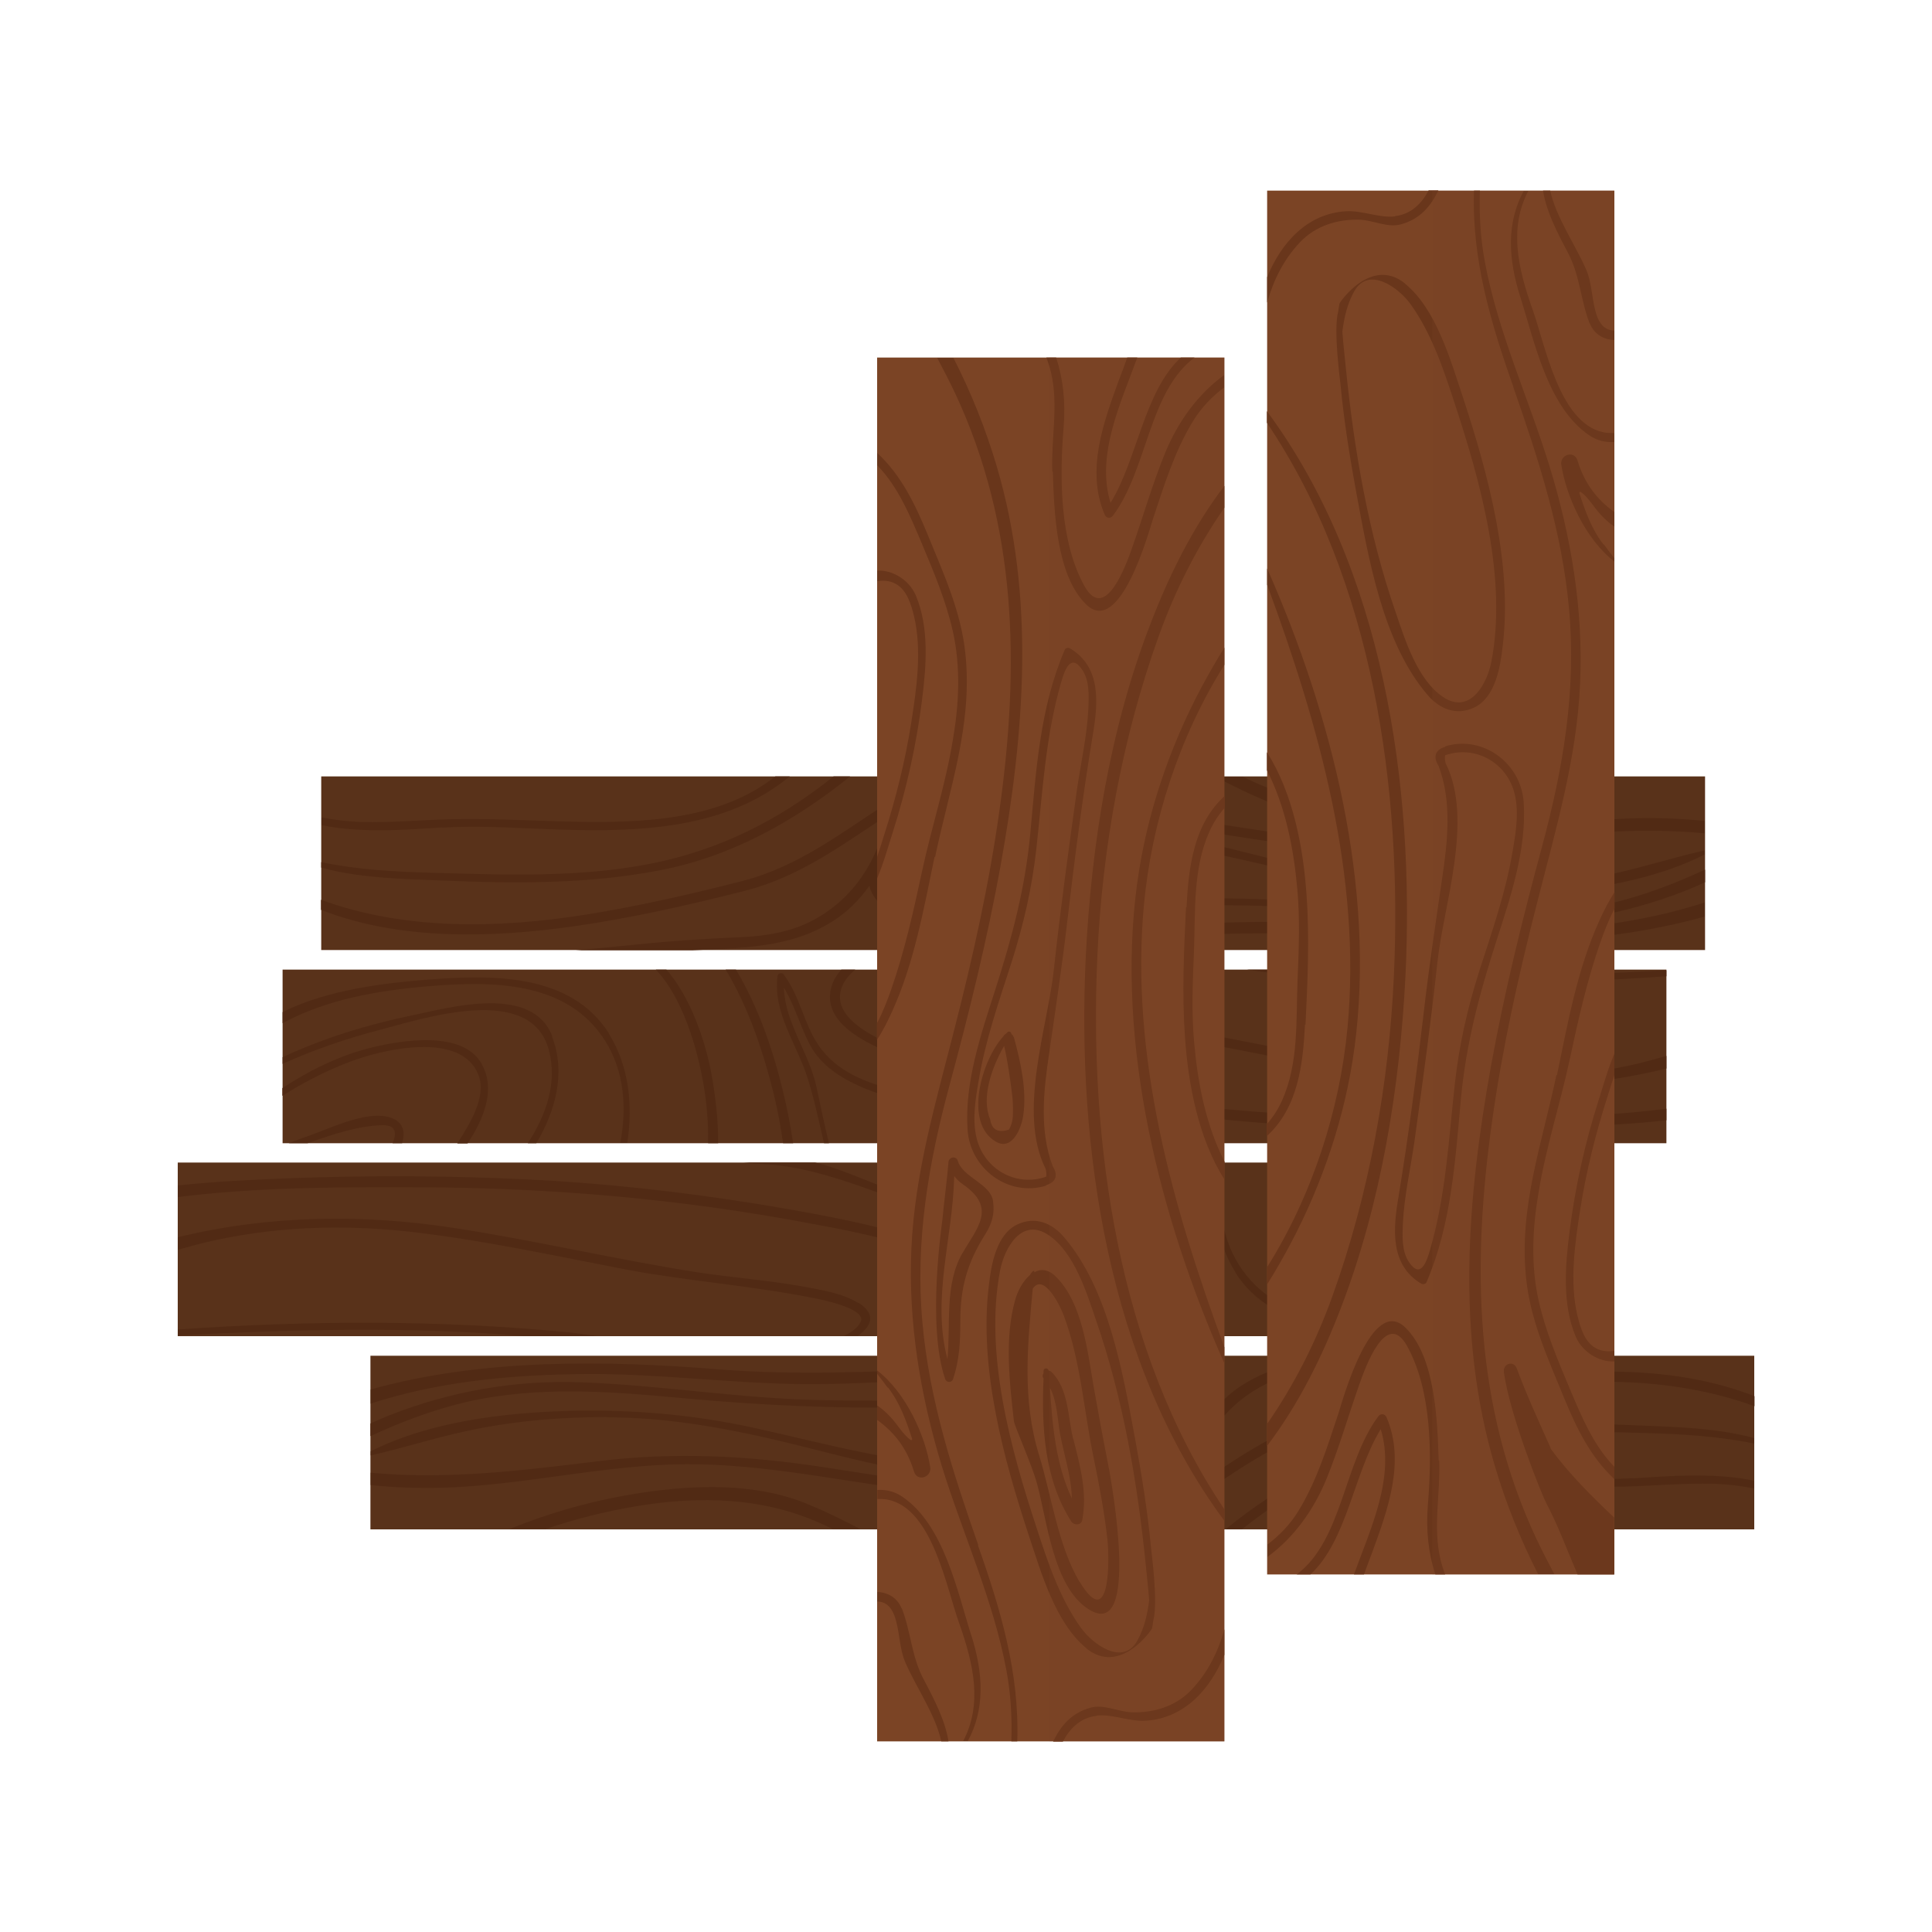
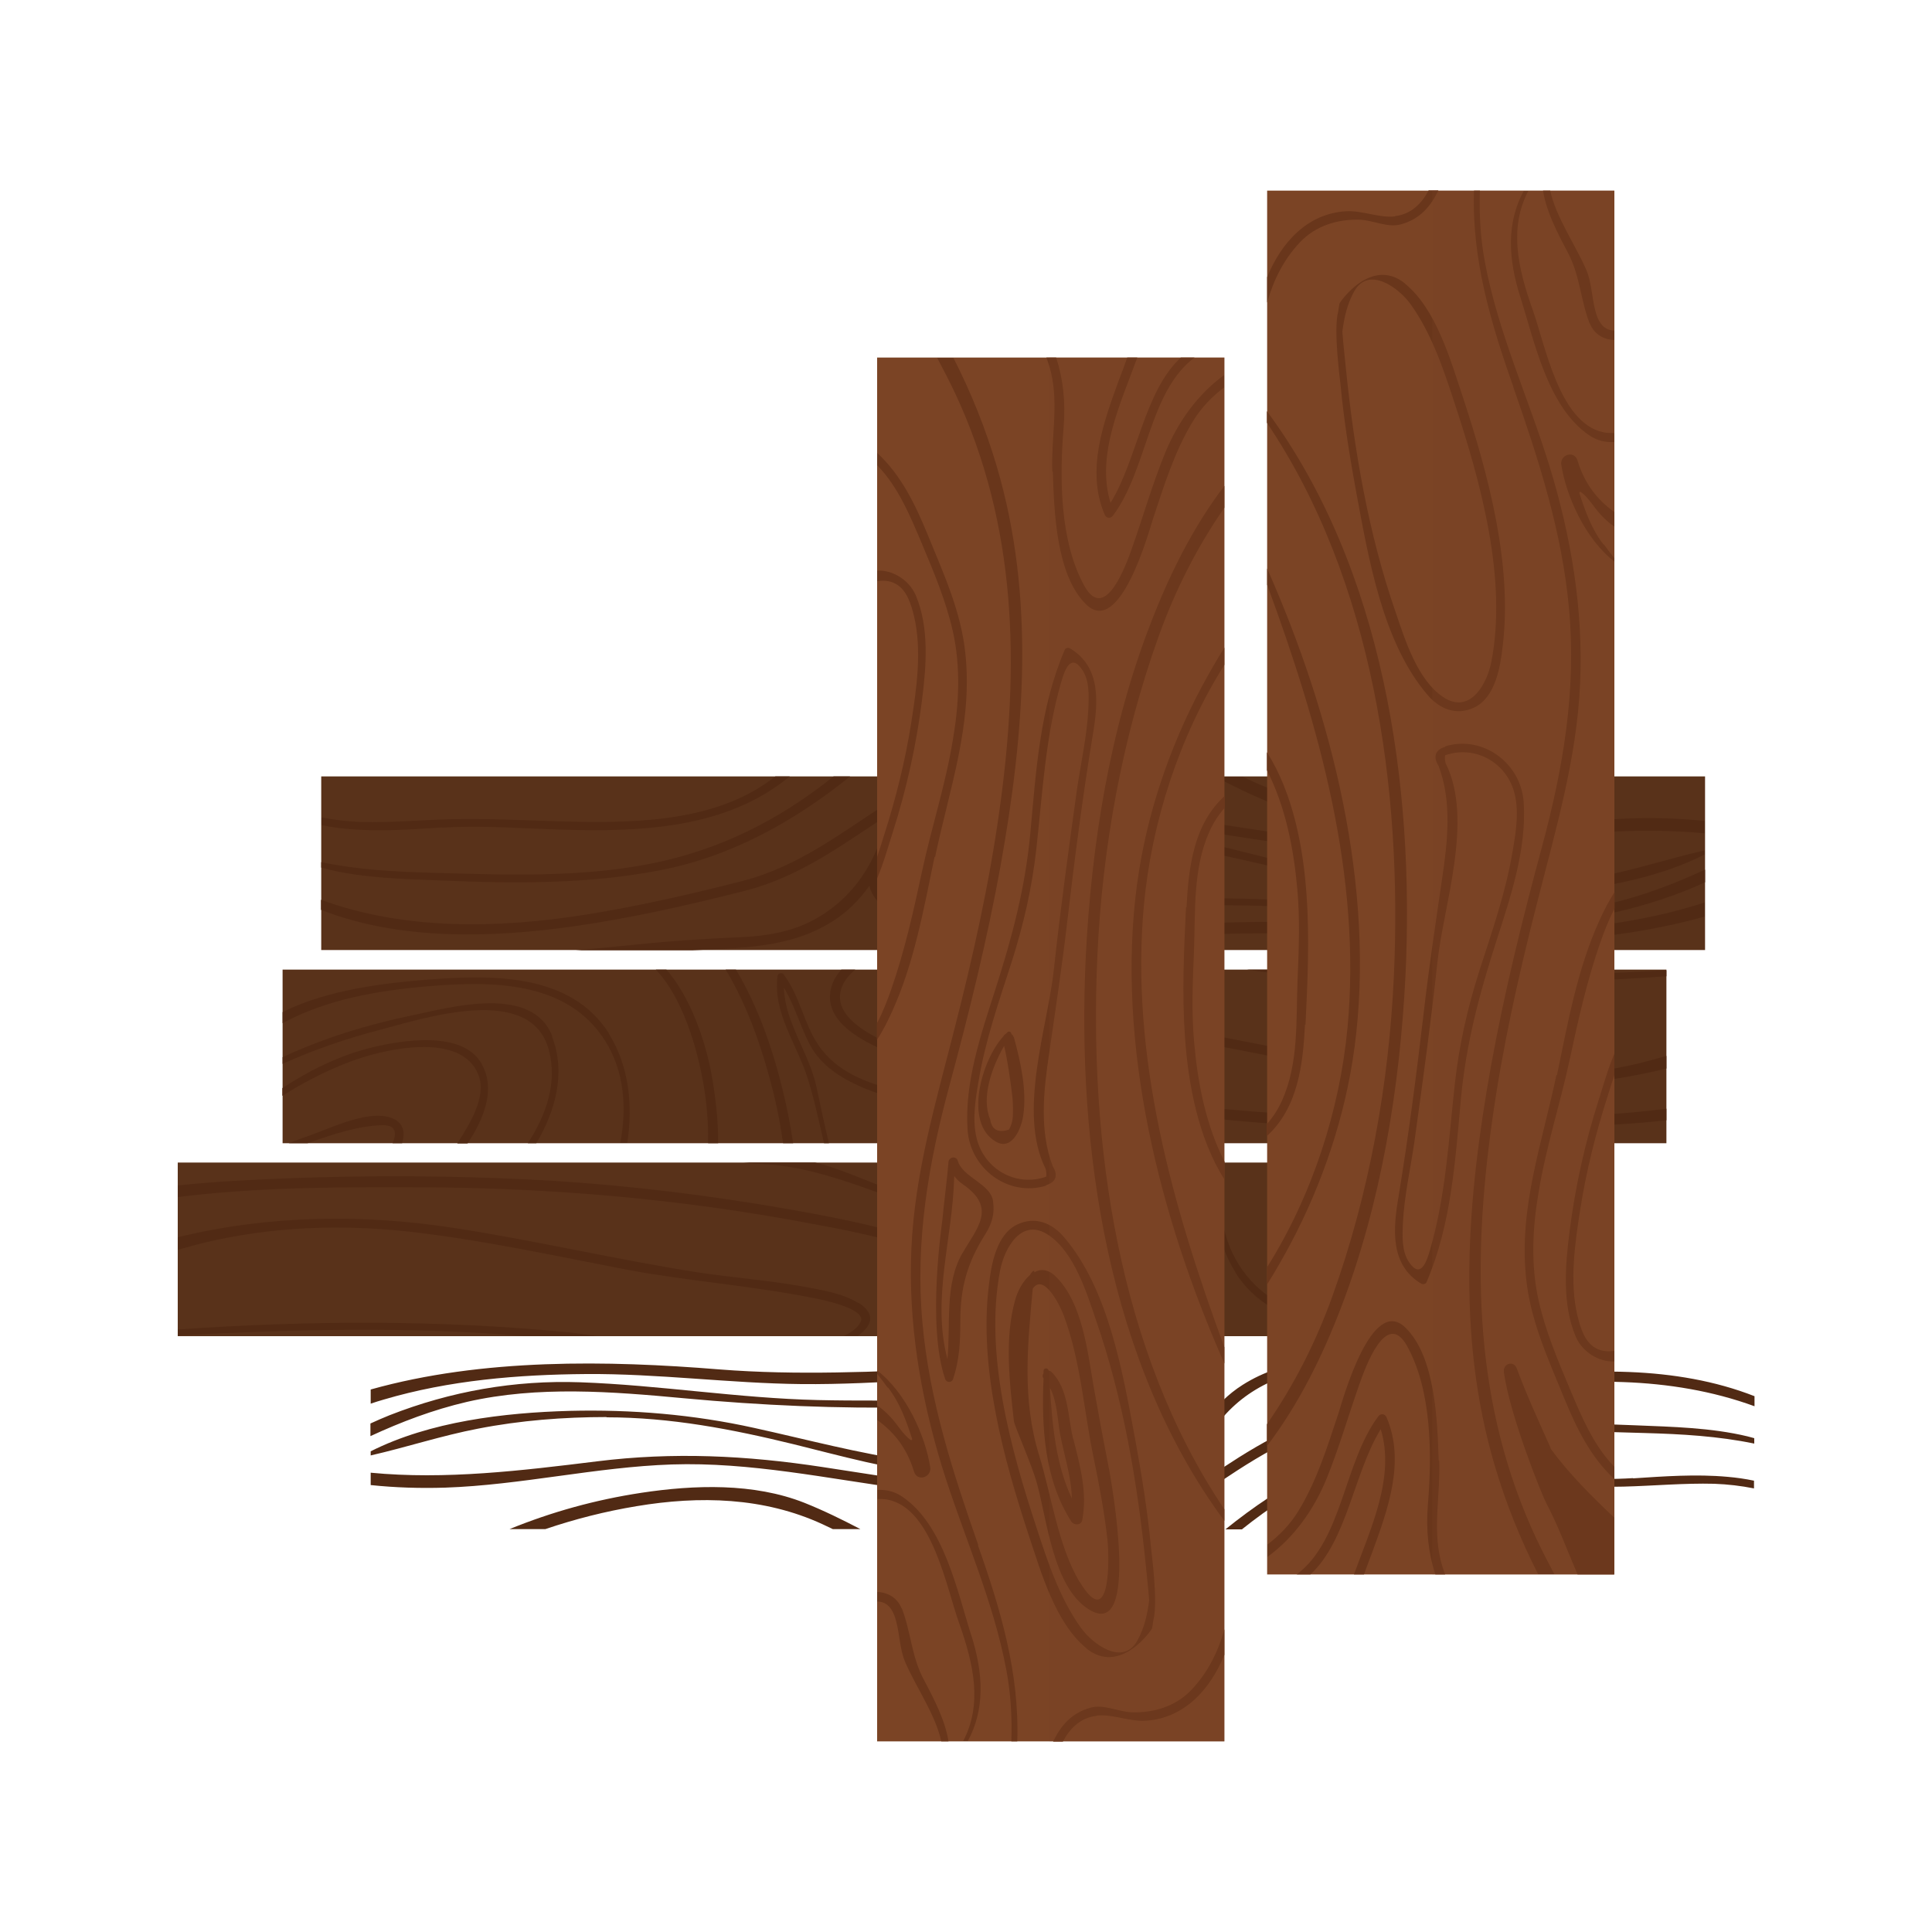
<svg xmlns="http://www.w3.org/2000/svg" viewBox="0 0 75 75">
  <defs>
    <style>
      .cls-1 {
        mix-blend-mode: multiply;
        opacity: .2;
      }

      .cls-1, .cls-2 {
        fill: #7b4425;
      }

      .cls-3 {
        isolation: isolate;
      }

      .cls-4 {
        fill: #69361b;
      }

      .cls-5 {
        fill: none;
      }

      .cls-6 {
        fill: #512a14;
      }

      .cls-7 {
        fill: #59321a;
      }
    </style>
  </defs>
  <g class="cls-3">
    <g id="Capa_1" data-name="Capa 1">
      <rect class="cls-5" width="75" height="75" />
      <g>
        <g>
          <g>
            <rect class="cls-7" x="12.47" y="30.14" width="53.72" height="6.74" />
            <g>
              <path class="cls-6" d="M17.09,34.18c2.85,.12,5.74,.15,8.55-.4,2.7-.52,5.17-1.87,7.36-3.64h-.64c-2.11,1.69-4.42,2.86-7.11,3.39-2.79,.55-5.7,.43-8.53,.35-1.43-.04-2.85-.12-4.25-.41v.21c.09,.02,.17,.05,.26,.07,1.42,.34,2.91,.37,4.36,.43Z" />
              <path class="cls-6" d="M17.17,32.13c1.58-.1,3.19,.04,4.77,.08,2.78,.08,5.84-.04,8.2-1.68,.18-.12,.35-.26,.52-.39h-.56s-.08,.07-.13,.1c-2.33,1.75-5.62,1.72-8.39,1.64-1.35-.04-2.69-.11-4.04-.08-1.18,.03-2.34,.14-3.52,.11-.53-.02-1.04-.08-1.54-.18v.3c.33,.07,.68,.12,1.03,.15,1.22,.11,2.45,.02,3.67-.06Z" />
              <path class="cls-6" d="M57.03,34.49c-2.49,0-4.88-.46-7.29-1.05-3.38-.83-8.33-2.37-11.41,.02-1.5,1.16,.53,1.45,1.44,1.53,3.02,.26,6.02,.1,9.05,.17,3.08,.07,6.14,.58,9.22,.69,2.55,.09,5.04-.35,7.41-1.28,.25-.1,.5-.21,.74-.32v-.49c-1.19,.55-2.42,1.02-3.75,1.33-2.76,.63-5.63,.4-8.42,.14-3.02-.28-5.97-.41-9-.35-1.53,.03-3.05,.01-4.58-.12-.46-.04-.92-.08-1.38-.13-.28-.03-.57-.08-.84-.19-.49-.21,.57-.94,.62-.98,1.75-1.22,4.31-.95,6.3-.67,2.08,.29,4.11,.84,6.16,1.29,2.35,.52,4.75,.72,7.16,.66,2.54-.07,5.42-.41,7.72-1.57v-.16c-1.4,.32-2.76,.77-4.17,1.04-1.64,.32-3.32,.45-4.99,.45Z" />
              <path class="cls-6" d="M33.75,34.39c.16,.71,.99,1.22,1.8,1.46,2.56,.75,5.37,.66,8,.55,3.05-.13,6.05-.28,9.1-.04,4.32,.35,9.18,.44,13.53-.78v-.55c-.17,.06-.34,.11-.51,.16-2.54,.75-5.21,.97-7.86,.99-2.79,.02-5.56-.36-8.34-.39-3.08-.03-6.15,.34-9.23,.29-1.11-.02-8.1-.36-5.64-2.94,1.24-1.3,3.84-1.29,5.49-1.37,2.87-.15,5.72,.37,8.55,.8,2.95,.45,5.79,.59,8.76,.22,2.92-.36,5.88-.72,8.78-.44v-.48c-.95-.1-1.91-.13-2.89-.1-2.95,.1-5.85,.8-8.8,.9-3.04,.1-6.04-.55-9.03-.95-2.33-.31-4.63-.43-6.97-.19-1.26,.13-2.85,.32-3.9,1.16,.15-.46,.27-.93,.35-1.41,.03-.16-.13-.33-.3-.23-1.91,1.22-3.58,2.57-5.82,3.15-1.99,.51-4,.97-6.04,1.3-3.45,.55-7.06,.62-10.32-.57v.39c3.06,1.2,6.62,1.09,9.81,.64,2.24-.32,4.45-.82,6.65-1.38,2.12-.54,3.75-1.77,5.53-2.93-.38,1.74-1.28,3.23-2.92,4.09-.84,.44-1.81,.6-2.74,.64-1.41,.06-2.8,.15-4.21,.3-.74,.07-1.49,.15-2.23,.21h4.54c1.89-.1,3.77-.07,5.44-1.13,.57-.36,1.03-.83,1.41-1.36Z" />
              <path class="cls-6" d="M55.67,31.56c1.78-.27,3.48-.74,5.12-1.41h-1.39c-1.15,.39-2.33,.69-3.54,.89-2.45,.41-4.94,.35-7.22-.7-.13-.06-.27-.13-.4-.19h-1.07c.71,.37,1.42,.72,2.17,1.02,1.97,.78,4.28,.7,6.33,.39Z" />
            </g>
          </g>
          <g>
            <rect class="cls-7" x="10.97" y="37.64" width="53.72" height="6.74" />
            <g>
              <path class="cls-6" d="M23.64,40.12c-1.49-2.37-4.62-2.28-7.06-2.09-1.63,.13-3.88,.39-5.61,1.26v.43c1.68-.91,3.63-1.26,5.61-1.43,2.48-.21,5.44-.24,6.92,2.13,.73,1.16,.84,2.57,.58,3.95h.27c.23-1.49,.06-3.01-.72-4.25Z" />
              <path class="cls-6" d="M21.44,40.23c-.78-2.03-3.97-1.12-5.46-.81-1.74,.36-3.42,.88-5.01,1.62v.26c1.21-.55,2.47-.98,3.77-1.32,1.75-.46,5.85-1.81,6.56,.76,.35,1.27-.09,2.53-.81,3.64h.33c.75-1.27,1.15-2.74,.61-4.14Z" />
              <path class="cls-6" d="M18.7,41.3c-.74-1.31-3.07-.92-4.21-.65-1.27,.3-2.44,.88-3.53,1.59v.3c.84-.53,1.73-.99,2.67-1.34,1.23-.46,4.26-1.19,4.94,.52,.34,.85-.35,1.93-.78,2.61-.01,.02-.03,.04-.04,.06h.4c.64-.96,1.1-2.12,.55-3.08Z" />
              <path class="cls-6" d="M15.31,43.45c-.85-.45-2.42,.32-3.23,.61-.28,.1-.58,.2-.87,.32h.73c.91-.32,1.94-.68,2.91-.7,.54-.01,.55,.32,.39,.7h.37c.12-.4,.06-.74-.29-.93Z" />
              <path class="cls-6" d="M25.86,37.64h-.4c1.03,1.09,1.57,2.96,1.81,4.24,.16,.82,.23,1.66,.22,2.5h.39c0-.94-.11-1.88-.28-2.79-.24-1.22-.79-2.87-1.73-3.95Z" />
              <path class="cls-6" d="M28.57,37.64h-.4c.9,1.49,1.47,3.23,1.87,4.84,.15,.63,.27,1.26,.36,1.9h.39c-.1-.67-.23-1.34-.39-2-.38-1.58-.95-3.27-1.83-4.74Z" />
              <path class="cls-6" d="M32.22,38.77c.06,1.1,1.48,1.74,2.32,2.1,1.99,.87,4.2,1.3,6.33,1.68,3.12,.55,6.26,.94,9.42,1.13,4.04,.23,8.13,.22,12.17-.01,.73-.04,1.48-.1,2.23-.18v-.45c-.16,.02-.33,.04-.5,.06-2.96,.33-5.97,.33-8.94,.32-5.09-.02-10.14-.46-15.14-1.41-1.28-.24-8.57-1.47-7.37-3.82,.11-.21,.27-.39,.46-.55h-.54c-.28,.31-.46,.69-.44,1.13Z" />
              <path class="cls-6" d="M64.69,37.9v-.23c-4.45,.23-9,.36-13.46-.03h-2.82c.38,.06,.75,.11,1.12,.15,5.03,.49,10.11,.46,15.15,.11Z" />
              <path class="cls-6" d="M38.28,38.93c.61,.38,1.41,.5,2.1,.63,1.37,.25,2.77,.35,4.15,.56,3.11,.49,6.18,1.21,9.3,1.7,3.67,.58,7.34,.52,10.86-.34v-.49c-.35,.1-.71,.2-1.07,.29-2.6,.61-5.24,.71-7.89,.42-2.85-.32-5.67-.94-8.48-1.48-2.4-.45-4.85-.62-7.24-1.1-.27-.05-2.09-.41-1.83-.93,.11-.22,.35-.4,.65-.54h-.54c-.5,.35-.76,.83-.02,1.29Z" />
              <path class="cls-6" d="M34.81,42.34c-1.19-.31-2.36-.74-3.06-1.8-.56-.85-.7-1.87-1.32-2.7-.08-.11-.24-.07-.25,.07-.17,1.45,.77,2.64,1.18,3.97,.26,.83,.43,1.66,.63,2.5h.19c-.18-.73-.33-1.47-.49-2.21-.29-1.31-1.22-2.48-1.26-3.83,.4,.66,.61,1.41,.95,2.1,.39,.82,1.11,1.32,1.91,1.69,.81,.38,1.71,.57,2.57,.81,1.19,.33,2.32,.89,3.5,1.28,.19,.06,.38,.12,.58,.16h2.78c-.31-.03-.62-.05-.93-.07-2.4-.16-4.66-1.37-6.97-1.97Z" />
            </g>
          </g>
          <g>
-             <rect class="cls-7" x="14.38" y="52.63" width="53.72" height="6.74" />
            <g>
              <path class="cls-6" d="M63.48,55.33c-2.85-.12-5.74-.15-8.55,.4-2.7,.52-5.17,1.87-7.36,3.64h.64c2.11-1.69,4.42-2.86,7.11-3.39,2.79-.55,5.7-.43,8.53-.35,1.43,.04,2.85,.12,4.25,.41v-.21c-.09-.02-.17-.05-.26-.07-1.42-.34-2.91-.37-4.36-.43Z" />
              <path class="cls-6" d="M63.4,57.38c-1.58,.1-3.19-.04-4.77-.08-2.78-.08-5.84,.04-8.2,1.68-.18,.12-.35,.26-.52,.39h.56s.08-.07,.13-.1c2.33-1.75,5.62-1.72,8.39-1.64,1.35,.04,2.69,.11,4.04,.08,1.18-.03,2.34-.14,3.52-.11,.53,.02,1.04,.08,1.54,.18v-.3c-.33-.07-.68-.12-1.03-.15-1.22-.11-2.45-.02-3.67,.06Z" />
              <path class="cls-6" d="M23.54,55.02c2.49,0,4.88,.46,7.29,1.05,3.38,.83,8.33,2.37,11.41-.02,1.5-1.16-.53-1.45-1.44-1.53-3.02-.26-6.02-.1-9.05-.17-3.08-.07-6.14-.58-9.22-.69-2.55-.09-5.04,.35-7.41,1.28-.25,.1-.5,.21-.74,.32v.49c1.19-.55,2.42-1.02,3.75-1.33,2.76-.63,5.63-.4,8.42-.14,3.02,.28,5.97,.41,9,.35,1.53-.03,3.05-.01,4.58,.12,.46,.04,.92,.08,1.38,.13,.28,.03,.57,.08,.84,.19,.49,.21-.57,.94-.62,.98-1.75,1.22-4.31,.95-6.3,.67-2.08-.29-4.11-.84-6.16-1.29-2.35-.52-4.75-.72-7.16-.66-2.54,.07-5.42,.41-7.72,1.57v.16c1.4-.32,2.76-.77,4.17-1.04,1.64-.32,3.32-.45,4.99-.45Z" />
              <path class="cls-6" d="M46.82,55.13c-.16-.71-.99-1.22-1.8-1.46-2.56-.75-5.37-.66-8-.55-3.05,.13-6.05,.28-9.1,.04-4.32-.35-9.18-.44-13.53,.78v.55c.17-.06,.34-.11,.51-.16,2.54-.75,5.21-.97,7.86-.99,2.79-.02,5.56,.36,8.34,.39,3.08,.03,6.15-.34,9.23-.29,1.11,.02,8.1,.36,5.64,2.94-1.24,1.3-3.84,1.29-5.49,1.37-2.87,.15-5.72-.37-8.55-.8-2.95-.45-5.79-.59-8.76-.22-2.92,.36-5.88,.72-8.78,.44v.48c.95,.1,1.91,.13,2.89,.1,2.95-.1,5.85-.8,8.8-.9,3.04-.1,6.04,.55,9.03,.95,2.33,.31,4.63,.43,6.97,.19,1.26-.13,2.85-.32,3.9-1.16-.15,.46-.27,.93-.35,1.41-.03,.16,.13,.33,.3,.23,1.91-1.22,3.58-2.57,5.82-3.15,1.99-.51,4-.97,6.04-1.3,3.45-.55,7.06-.62,10.32,.57v-.39c-3.06-1.2-6.62-1.09-9.81-.64-2.24,.32-4.45,.82-6.65,1.38-2.12,.54-3.75,1.77-5.53,2.93,.38-1.74,1.28-3.23,2.92-4.09,.84-.44,1.81-.6,2.74-.64,1.41-.06,2.8-.15,4.21-.3,.74-.07,1.49-.15,2.23-.21h-4.54c-1.89,.1-3.77,.07-5.44,1.13-.57,.36-1.03,.83-1.41,1.36Z" />
              <path class="cls-6" d="M24.9,57.95c-1.78,.27-3.48,.74-5.12,1.41h1.39c1.15-.39,2.33-.69,3.54-.89,2.45-.41,4.94-.35,7.22,.7,.13,.06,.27,.13,.4,.19h1.07c-.71-.37-1.42-.72-2.17-1.02-1.97-.78-4.28-.7-6.33-.39Z" />
            </g>
          </g>
          <g>
            <rect class="cls-7" x="6.9" y="45.13" width="53.72" height="6.74" />
            <g>
              <path class="cls-6" d="M47.95,49.39c1.49,2.37,4.62,2.28,7.06,2.09,1.63-.13,3.88-.39,5.61-1.26v-.43c-1.68,.91-3.63,1.26-5.61,1.43-2.48,.21-5.44,.24-6.92-2.13-.73-1.16-.84-2.57-.58-3.95h-.27c-.23,1.48-.06,3.01,.72,4.25Z" />
              <path class="cls-6" d="M50.15,49.28c.78,2.03,3.97,1.12,5.46,.81,1.74-.36,3.42-.88,5.01-1.62v-.26c-1.21,.55-2.47,.98-3.77,1.32-1.75,.46-5.85,1.81-6.56-.76-.35-1.27,.09-2.53,.81-3.64h-.33c-.75,1.27-1.15,2.74-.61,4.14Z" />
              <path class="cls-6" d="M52.88,48.21c.74,1.31,3.07,.92,4.21,.65,1.27-.3,2.44-.88,3.53-1.59v-.3c-.84,.53-1.73,.99-2.67,1.34-1.23,.46-4.26,1.19-4.94-.52-.34-.85,.35-1.93,.78-2.61,.01-.02,.03-.04,.04-.06h-.4c-.64,.96-1.1,2.12-.55,3.08Z" />
              <path class="cls-6" d="M56.27,46.06c.85,.45,2.42-.32,3.23-.61,.28-.1,.58-.2,.87-.32h-.73c-.91,.32-1.94,.68-2.91,.7-.54,.01-.55-.32-.39-.7h-.37c-.12,.4-.06,.74,.29,.93Z" />
              <path class="cls-6" d="M45.72,51.87h.4c-1.03-1.09-1.57-2.96-1.81-4.24-.16-.82-.23-1.66-.22-2.5h-.39c0,.94,.11,1.88,.28,2.79,.24,1.22,.79,2.87,1.73,3.95Z" />
              <path class="cls-6" d="M43.02,51.87h.4c-.9-1.49-1.47-3.23-1.87-4.84-.15-.63-.27-1.26-.36-1.9h-.39c.1,.67,.23,1.34,.39,2,.38,1.58,.95,3.27,1.83,4.74Z" />
              <path class="cls-6" d="M39.37,50.74c-.06-1.1-1.48-1.74-2.32-2.1-1.99-.87-4.2-1.3-6.33-1.68-3.12-.55-6.26-.94-9.42-1.13-4.04-.23-8.13-.22-12.17,.01-.73,.04-1.48,.1-2.23,.18v.45c.16-.02,.33-.04,.5-.06,2.96-.33,5.97-.33,8.94-.32,5.09,.02,10.14,.46,15.14,1.41,1.28,.24,8.57,1.47,7.37,3.82-.11,.21-.27,.39-.46,.55h.54c.28-.31,.46-.69,.44-1.14Z" />
              <path class="cls-6" d="M6.9,51.61v.23c4.45-.23,9-.36,13.46,.03h2.82c-.38-.06-.75-.11-1.12-.15-5.03-.49-10.11-.46-15.15-.11Z" />
              <path class="cls-6" d="M33.31,50.58c-.61-.38-1.41-.5-2.1-.63-1.37-.25-2.77-.35-4.15-.56-3.11-.49-6.18-1.21-9.3-1.7-3.67-.58-7.34-.52-10.86,.34v.49c.35-.1,.71-.2,1.07-.29,2.6-.61,5.24-.71,7.89-.42,2.85,.32,5.67,.94,8.48,1.48,2.4,.45,4.85,.62,7.24,1.1,.27,.05,2.09,.41,1.83,.93-.11,.22-.35,.4-.65,.54h.54c.5-.35,.76-.83,.02-1.29Z" />
              <path class="cls-6" d="M36.77,47.17c1.19,.31,2.36,.74,3.06,1.8,.56,.85,.7,1.87,1.32,2.7,.08,.11,.24,.07,.25-.07,.17-1.45-.77-2.64-1.18-3.97-.26-.83-.43-1.66-.63-2.5h-.19c.18,.73,.33,1.47,.49,2.21,.29,1.31,1.22,2.48,1.26,3.83-.4-.66-.61-1.41-.95-2.1-.39-.82-1.11-1.32-1.91-1.69-.81-.38-1.71-.57-2.57-.81-1.19-.33-2.32-.89-3.5-1.28-.19-.06-.38-.12-.58-.16h-2.78c.31,.03,.62,.05,.93,.07,2.4,.16,4.66,1.37,6.97,1.97Z" />
            </g>
          </g>
          <g>
            <rect class="cls-2" x="49.19" y="7.4" width="13.48" height="53.72" />
            <g>
              <path class="cls-4" d="M54.56,37.89c.36-7.41-.85-15.81-5.38-21.93v.45c4.14,6.15,5.26,14.25,4.93,21.48-.19,4.19-.96,8.46-2.38,12.41-.63,1.76-1.48,3.45-2.55,4.99v.85c1.24-1.63,2.16-3.5,2.89-5.41,1.55-4.05,2.27-8.51,2.49-12.84Z" />
              <path class="cls-4" d="M52.58,40.68c.83-6.19-.87-12.92-3.39-18.61v.63c2.02,5.48,3.67,11.32,3.12,17.2-.3,3.18-1.36,6.49-3.12,9.29v.67c.32-.51,.62-1.04,.9-1.56,1.25-2.35,2.14-4.99,2.49-7.63Z" />
              <path class="cls-4" d="M54.55,11.01c-1.32-1.07-2.54,.73-2.55,.77-.02,.1-.04,.21-.05,.31-.2,.71,.08,2.71,.09,2.85,.13,1.38,.35,2.75,.6,4.12,.48,2.57,1.02,5.87,2.78,7.92,.47,.55,1.12,.81,1.8,.49,.82-.38,1.02-1.56,1.11-2.35,.4-3.19-.56-6.73-1.55-9.73-.47-1.41-1.03-3.4-2.24-4.38Zm3.35,14.65c-.17,.91-.85,2.1-1.89,1.39-.99-.67-1.47-2.22-1.83-3.28-1.06-3.05-1.62-6.34-1.94-9.54-.04-.44-.1-.9-.13-1.36,.07-.54,.19-1.08,.46-1.56,.56-1,1.73-.14,2.19,.5,.82,1.14,1.29,2.56,1.72,3.88,1,3.04,2.03,6.76,1.42,9.97Z" />
              <path class="cls-4" d="M58.74,15.01c.99,2.83,1.9,5.63,2.17,8.63,.29,3.16-.23,6.19-1.05,9.23-.76,2.81-1.46,5.64-1.98,8.51-.93,5.18-1.36,10.43,.15,15.53,.43,1.45,.99,2.85,1.68,4.2h.63c-.24-.45-.47-.9-.69-1.36-2.43-5.18-2.51-10.63-1.73-16.2,.4-2.87,1.03-5.69,1.75-8.5,.72-2.84,1.54-5.58,1.67-8.52,.13-2.86-.35-5.71-1.19-8.44-.82-2.66-2-5.19-2.51-7.94-.17-.91-.22-1.83-.19-2.75h-.23c-.09,2.65,.65,5.14,1.53,7.62Z" />
              <path class="cls-4" d="M60.42,41.73c-.55,2.63-1.46,5.13-1.18,7.86,.16,1.65,.85,3.14,1.47,4.66,.48,1.17,1.03,2.31,1.96,3.17v-.48c-.82-.83-1.3-2.01-1.74-3.05-.47-1.12-.93-2.21-1.2-3.4-.31-1.39-.24-2.82,0-4.21,.28-1.73,.83-3.4,1.2-5.12,.33-1.54,.67-3.07,1.19-4.56,.14-.4,.32-.88,.56-1.33v-.64c-.24,.36-.43,.75-.59,1.1-.86,1.89-1.23,3.99-1.65,6.01Z" />
              <path class="cls-4" d="M60.93,47.81c-.17,1.31-.29,2.83,.24,4.08,.25,.58,.88,.99,1.5,.96v-.41c-.24,.03-.48,.03-.73-.11-.43-.24-.59-.8-.7-1.24-.32-1.33-.1-2.84,.11-4.17,.23-1.46,.59-2.9,1.04-4.31,.09-.29,.18-.58,.28-.87v-.84c-.26,.61-.44,1.28-.61,1.8-.53,1.66-.91,3.37-1.13,5.1Z" />
              <path class="cls-4" d="M55.85,56.7c-.05-1.52-.12-4.03-1.3-5.17-1.3-1.25-2.41,2.76-2.59,3.33-.43,1.29-.83,2.6-1.54,3.77-.34,.56-.76,.98-1.22,1.33v.48c1.02-.74,1.79-1.81,2.29-3.02,.49-1.2,.85-2.46,1.28-3.68,.23-.66,1.04-2.91,1.84-1.51,.98,1.74,.98,4.26,.82,6.18-.08,.98,.02,1.89,.29,2.71h.38c-.07-.18-.13-.37-.18-.58-.3-1.26,0-2.57-.05-3.84Z" />
              <path class="cls-4" d="M53.83,55.03c-.06-.15-.23-.18-.33-.04-1.34,1.8-1.38,4.79-3.16,6.13h.53c1.43-1.32,1.69-3.96,2.73-5.64,.57,1.87-.4,3.87-1.04,5.64h.39c.1-.29,.21-.57,.32-.86,.6-1.65,1.29-3.51,.56-5.23Z" />
              <path class="cls-4" d="M56.1,28.99c-.61,.19-.3,.67-.26,.73,.53,1.38,.36,2.94,.14,4.4-.25,1.73-.51,3.44-.71,5.18-.28,2.39-.59,4.79-.98,7.16-.21,1.23-.34,2.64,.88,3.37,.07,.04,.18,.02,.21-.06,.96-2.24,1.11-4.69,1.33-7.08,.2-2.17,.71-4.07,1.37-6.13,.55-1.71,1.19-3.58,1.07-5.41-.1-1.53-1.59-2.62-3.04-2.18Zm2.62,4.05c-.26,1.58-.8,3.12-1.29,4.64-.46,1.45-.78,2.85-.95,4.36-.24,2.16-.35,4.35-.96,6.46-.13,.45-.36,1.18-.82,.5-.29-.42-.26-1.02-.24-1.51,.05-1.06,.3-2.14,.45-3.19,.32-2.31,.64-4.62,.89-6.94,.23-2.19,1.42-5.54,.32-7.73-.03-.11-.04-.23-.02-.31,1.11-.39,2.3,.22,2.66,1.36,.23,.74,.09,1.62-.04,2.36Z" />
              <path class="cls-4" d="M61.72,12.56c.16,.41,.54,.63,.95,.64v-.37c-.27,0-.51-.14-.66-.52-.23-.6-.18-1.28-.45-1.88-.43-.97-1.16-2.01-1.38-3.03h-.28c.12,.78,.53,1.59,.95,2.38,.49,.91,.5,1.85,.86,2.78Z" />
              <path class="cls-4" d="M59.02,11.53c.55,1.74,1.06,4.26,2.66,5.36,.32,.22,.65,.29,.98,.27v-.35c-.14,0-.28,0-.42-.03-1.72-.36-2.26-3.42-2.75-4.78-.59-1.66-.9-3.18-.16-4.59h-.18c-.67,1.24-.61,2.62-.13,4.13Z" />
              <path class="cls-4" d="M50.68,39.77c.08-1.66,.16-3.35,.04-5.02-.12-1.79-.51-3.94-1.54-5.55v.7c.72,1.4,1.04,3.03,1.18,4.6,.11,1.19,.06,2.38,.01,3.57-.06,1.55,.05,3.2-.6,4.65-.16,.36-.37,.67-.6,.93v.46s0,0,0,0c1.22-1.1,1.41-2.79,1.49-4.33Z" />
              <path class="cls-4" d="M62.25,21.14c-.46-.59-.71-1.29-.94-2-.01-.03,.03-.06,.06-.04,.31,.23,.5,.59,.77,.88,.18,.19,.34,.34,.53,.46v-.56c-.65-.47-1.15-1.08-1.43-2-.12-.42-.7-.23-.63,.17,.19,1.21,.93,2.88,2.06,3.75v-.13c-.16-.2-.31-.4-.41-.54Z" />
              <path class="cls-4" d="M54.15,8.4c-.6,.07-1.25-.23-1.88-.2-1.51,.08-2.53,1.21-3.08,2.56v.99c.24-.86,.63-1.66,1.27-2.34,.61-.65,1.47-.91,2.34-.88,.51,.02,1.06,.32,1.58,.18,.74-.2,1.16-.7,1.46-1.32h-.38c-.27,.51-.68,.93-1.31,1Z" />
              <path class="cls-4" d="M60.2,56.22c-.46-1.03-.93-2.05-1.32-3.1-.12-.32-.54-.19-.5,.14,.23,1.71,1.51,4.85,1.64,5.08,.47,.89,.82,1.85,1.22,2.78h1.42v-2.21c-.89-.84-1.77-1.72-2.47-2.68Z" />
            </g>
          </g>
          <g>
            <g>
              <rect class="cls-2" x="34.05" y="13.88" width="13.48" height="53.72" />
              <g>
                <path class="cls-4" d="M42.15,37.11c-.36,7.41,.85,15.81,5.38,21.93v-.45c-4.14-6.15-5.26-14.25-4.93-21.48,.19-4.19,.96-8.46,2.38-12.41,.63-1.76,1.48-3.45,2.55-4.99v-.85c-1.24,1.63-2.16,3.5-2.89,5.41-1.56,4.05-2.27,8.51-2.49,12.84Z" />
                <path class="cls-4" d="M44.14,34.32c-.83,6.19,.87,12.92,3.39,18.61v-.63c-2.02-5.48-3.67-11.32-3.12-17.2,.3-3.18,1.36-6.49,3.12-9.29v-.67c-.32,.51-.62,1.04-.9,1.56-1.25,2.35-2.14,4.99-2.49,7.63Z" />
                <path class="cls-4" d="M42.17,63.99c1.32,1.07,2.54-.73,2.55-.77,.02-.1,.04-.21,.05-.31,.2-.71-.08-2.71-.09-2.85-.13-1.38-.35-2.75-.6-4.12-.48-2.57-1.02-5.87-2.78-7.92-.47-.55-1.12-.81-1.8-.49-.82,.38-1.02,1.56-1.11,2.35-.4,3.19,.56,6.73,1.55,9.73,.47,1.41,1.03,3.4,2.24,4.38Zm-3.35-14.65c.17-.91,.85-2.1,1.89-1.39,.99,.67,1.47,2.22,1.83,3.28,1.06,3.05,1.62,6.34,1.94,9.54,.04,.44,.1,.9,.13,1.36-.07,.54-.19,1.08-.46,1.56-.56,1-1.73,.14-2.19-.5-.82-1.14-1.29-2.56-1.72-3.88-1-3.04-2.03-6.76-1.42-9.97Z" />
                <path class="cls-4" d="M37.98,59.99c-.99-2.83-1.9-5.63-2.17-8.63-.29-3.16,.23-6.19,1.05-9.23,.76-2.81,1.46-5.64,1.98-8.51,.93-5.18,1.36-10.43-.15-15.53-.43-1.45-.99-2.85-1.68-4.2h-.63c.24,.45,.47,.9,.69,1.36,2.43,5.18,2.51,10.63,1.73,16.2-.4,2.87-1.03,5.69-1.75,8.5-.72,2.84-1.54,5.58-1.67,8.52-.13,2.86,.35,5.71,1.18,8.44,.82,2.66,2,5.19,2.51,7.94,.17,.91,.22,1.83,.19,2.75h.23c.09-2.65-.65-5.14-1.53-7.62Z" />
                <path class="cls-4" d="M36.3,33.27c.55-2.63,1.46-5.13,1.18-7.86-.16-1.65-.85-3.14-1.47-4.66-.48-1.17-1.03-2.31-1.96-3.17v.48c.82,.83,1.3,2.01,1.74,3.05,.47,1.12,.93,2.21,1.2,3.4,.31,1.39,.24,2.82,0,4.21-.28,1.73-.83,3.4-1.2,5.12-.33,1.54-.67,3.07-1.19,4.56-.14,.4-.32,.88-.56,1.33v.64c.24-.36,.43-.75,.59-1.1,.86-1.89,1.23-3.99,1.65-6.01Z" />
                <path class="cls-4" d="M35.79,27.19c.17-1.31,.29-2.83-.24-4.08-.25-.58-.88-.99-1.5-.96v.41c.24-.03,.48-.03,.73,.11,.43,.24,.59,.8,.7,1.24,.32,1.33,.1,2.84-.11,4.17-.23,1.46-.59,2.9-1.04,4.31-.09,.29-.18,.58-.28,.87v.84c.26-.61,.44-1.28,.61-1.8,.53-1.66,.91-3.37,1.13-5.1Z" />
                <path class="cls-4" d="M40.87,18.3c.05,1.52,.12,4.03,1.3,5.17,1.3,1.25,2.41-2.76,2.59-3.33,.43-1.29,.83-2.6,1.54-3.77,.34-.56,.76-.98,1.22-1.33v-.48c-1.02,.74-1.79,1.81-2.29,3.02-.49,1.2-.85,2.46-1.28,3.68-.23,.66-1.04,2.91-1.84,1.51-.98-1.74-.98-4.26-.82-6.18,.08-.98-.02-1.89-.29-2.71h-.38c.07,.18,.13,.37,.18,.58,.3,1.26,0,2.57,.05,3.84Z" />
                <path class="cls-4" d="M42.88,19.97c.06,.15,.23,.18,.33,.04,1.34-1.8,1.38-4.79,3.16-6.13h-.53c-1.43,1.32-1.69,3.96-2.73,5.64-.57-1.87,.4-3.87,1.04-5.64h-.39c-.1,.29-.21,.57-.32,.86-.6,1.65-1.29,3.51-.56,5.23Z" />
                <path class="cls-4" d="M40.61,46.01c.61-.19,.3-.67,.26-.73-.53-1.38-.36-2.94-.14-4.4,.25-1.73,.51-3.44,.71-5.18,.28-2.39,.59-4.79,.98-7.16,.21-1.23,.34-2.64-.88-3.37-.07-.04-.18-.02-.21,.06-.96,2.24-1.11,4.69-1.33,7.08-.2,2.17-.71,4.07-1.37,6.13-.55,1.71-1.19,3.58-1.07,5.41,.1,1.53,1.59,2.62,3.04,2.18Zm-2.62-4.05c.26-1.58,.8-3.12,1.29-4.64,.46-1.45,.78-2.85,.95-4.36,.24-2.16,.35-4.35,.96-6.46,.13-.45,.36-1.18,.82-.5,.29,.42,.26,1.02,.24,1.51-.05,1.06-.3,2.14-.45,3.19-.32,2.31-.64,4.62-.89,6.94-.23,2.19-1.42,5.54-.32,7.73,.03,.11,.04,.23,.02,.31-1.11,.39-2.3-.22-2.66-1.36-.23-.74-.09-1.62,.04-2.36Z" />
                <path class="cls-4" d="M35,62.44c-.16-.41-.54-.63-.95-.64v.37c.27,0,.51,.14,.66,.52,.23,.6,.18,1.28,.45,1.88,.43,.97,1.16,2.01,1.38,3.03h.28c-.12-.78-.53-1.59-.95-2.38-.49-.91-.5-1.85-.86-2.78Z" />
                <path class="cls-4" d="M37.7,63.47c-.55-1.74-1.06-4.26-2.66-5.36-.32-.22-.65-.29-.98-.27v.35c.14,0,.28,0,.42,.03,1.72,.36,2.26,3.42,2.75,4.78,.59,1.66,.9,3.18,.16,4.59h.18c.67-1.24,.61-2.62,.13-4.13Z" />
                <path class="cls-4" d="M46.04,35.23c-.08,1.66-.16,3.35-.04,5.02,.12,1.79,.51,3.94,1.54,5.55v-.7c-.72-1.4-1.04-3.03-1.18-4.6-.11-1.19-.06-2.38-.01-3.57,.06-1.55-.05-3.2,.6-4.65,.16-.36,.37-.67,.6-.93v-.46s0,0,0,0c-1.22,1.1-1.41,2.79-1.49,4.33Z" />
                <path class="cls-4" d="M34.47,53.86c.46,.59,.71,1.29,.94,2,.01,.03-.03,.06-.06,.04-.31-.23-.5-.59-.77-.88-.18-.19-.34-.34-.53-.46v.56c.65,.47,1.15,1.08,1.43,2,.12,.42,.7,.23,.63-.17-.19-1.21-.93-2.88-2.06-3.75v.13c.16,.2,.31,.4,.41,.54Z" />
                <path class="cls-4" d="M42.57,66.6c.6-.07,1.25,.23,1.88,.2,1.51-.08,2.53-1.21,3.08-2.56v-.99c-.24,.86-.63,1.66-1.27,2.34-.61,.65-1.47,.91-2.34,.88-.51-.02-1.06-.32-1.58-.18-.74,.2-1.16,.7-1.46,1.32h.38c.27-.51,.68-.93,1.31-1Z" />
              </g>
            </g>
            <path class="cls-4" d="M43.05,57.02c-.21-1.07-.41-2.14-.6-3.22-.23-1.34-.43-3.21-1.45-4.23-.31-.31-.6-.32-.85-.18,0-.01,0-.02,0-.04,0-.08-.15,.09-.16,.14-.28,.23-.49,.64-.58,.97-.42,1.47-.22,3.21-.05,4.71,.02,.18,.66,1.61,.87,2.33,.42,1.45,.63,4.12,2.06,4.99,1.97,1.2,.86-4.92,.76-5.48Zm-1.14,4.39c-.83-1.38-1.1-3.39-1.57-4.91-.67-2.18-.45-4.27-.25-6.47,.41-.62,1.03,.58,1.19,1,.67,1.76,.79,3.71,1.17,5.54,.22,1.06,.42,2.13,.54,3.2,.08,.75,.12,3.63-1.08,1.63Z" />
            <path class="cls-4" d="M41.66,55.86c-.21-.85-.17-1.94-.84-2.6-.03-.03-.07-.05-.11-.05-.02-.12-.2-.12-.2,.01,0,.03,0,.06,0,.09-.04,.06-.05,.13,0,.2-.08,1.9,.03,3.92,1.08,5.56,.1,.15,.38,.15,.42-.05,.21-1.07-.08-2.11-.34-3.15Zm-.51-.2c.16,.84,.44,1.66,.46,2.51-.62-1.31-.76-2.84-.85-4.29,.28,.52,.29,1.23,.39,1.78Z" />
            <path class="cls-4" d="M39.35,40.26c-.02-.06-.05-.09-.09-.12,.01-.07-.09-.13-.15-.07-.02,.02-.05,.05-.07,.07-.04,.02-.07,.05-.09,.09-.84,.92-1.55,3.36-.29,4.09,.64,.37,.99-.54,1.06-1,.15-.99-.1-2.1-.36-3.05Zm-.18,3.59c-.42,.14-.67,.01-.73-.39-.36-.85,.06-2.02,.54-2.86,.14,.6,.22,1.2,.3,1.81,.04,.28,.05,.56,.04,.85,0,.21-.05,.41-.15,.59Z" />
            <path class="cls-4" d="M38.55,46.62c-.1-.67-1.18-.91-1.37-1.56-.06-.2-.34-.15-.36,.05-.06,.76-.17,1.51-.24,2.27,0,.05-.61,4.06,.11,6.15,.05,.15,.26,.16,.31,0,.25-.76,.28-1.46,.28-2.26,0-1.31,.28-2.27,.97-3.36,.26-.41,.37-.8,.3-1.27Zm-1.18,2.01c-.71,1.22-.46,2.74-.59,4.13-.62-2.35,.2-4.66,.26-7.05,0-.02,0-.03,.01-.05,.08,.11,.18,.21,.32,.31,1.35,.92,.55,1.7,0,2.67Z" />
          </g>
        </g>
        <rect class="cls-1" x="40.74" y="13.88" width="6.8" height="53.72" />
        <rect class="cls-1" x="55.6" y="7.4" width="7.06" height="53.72" />
      </g>
    </g>
  </g>
</svg>